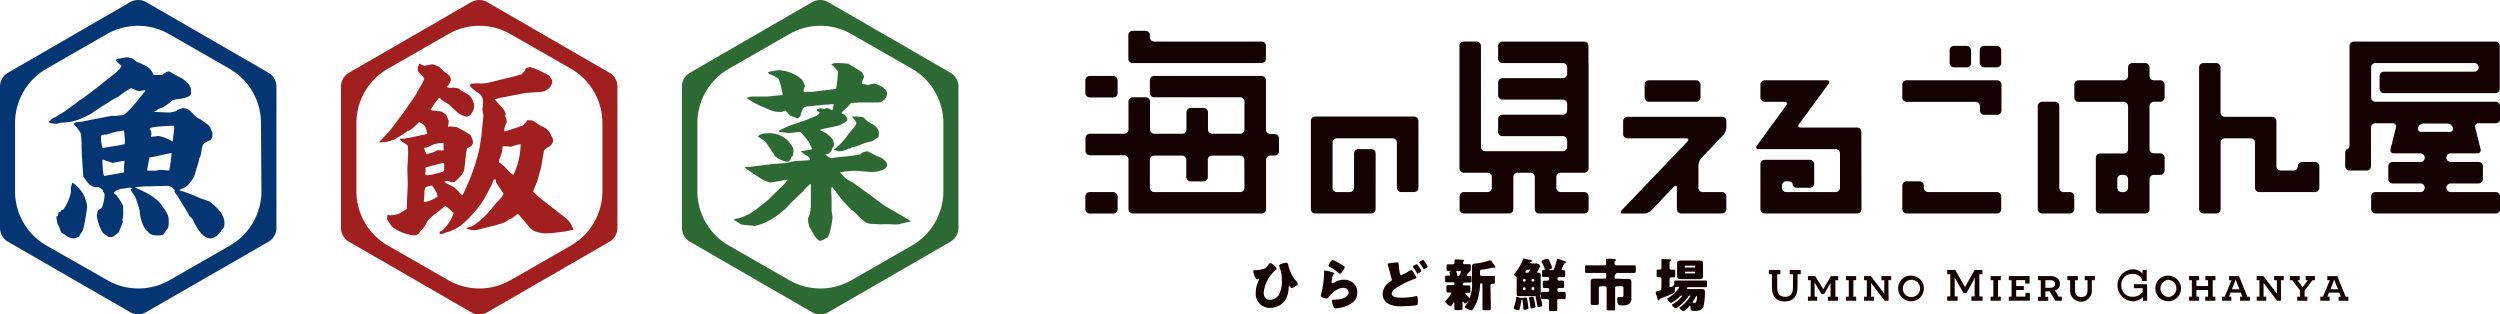
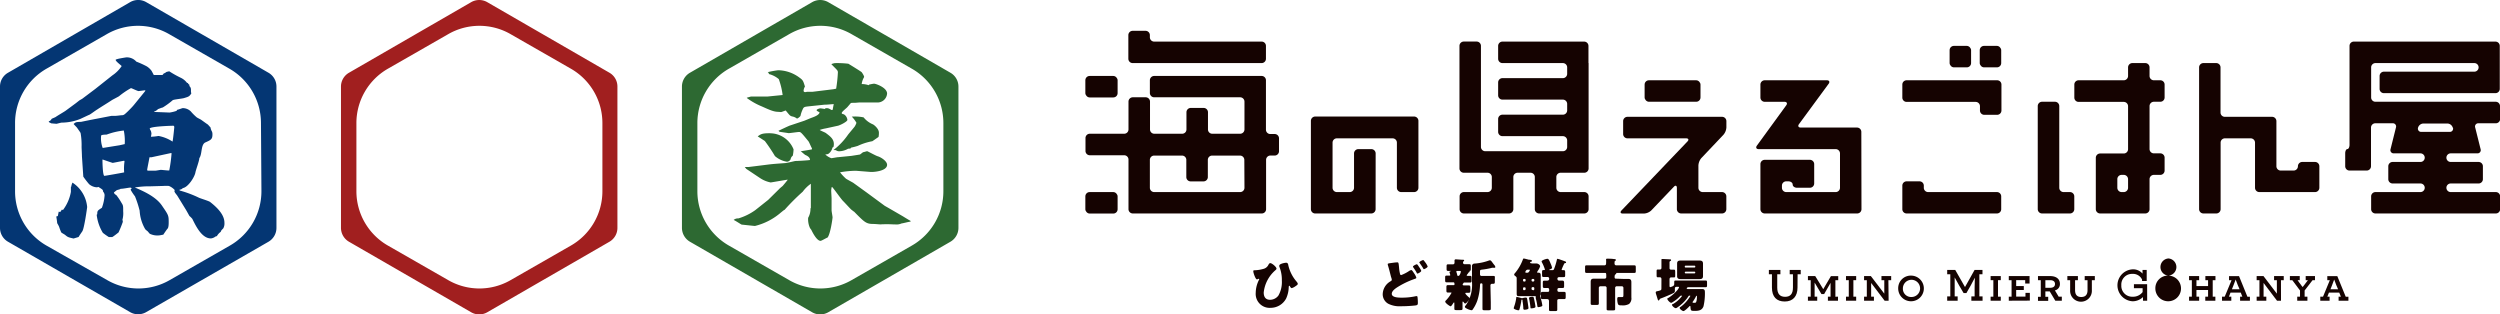
<svg xmlns="http://www.w3.org/2000/svg" viewBox="0 0 537.8 67.61">
  <defs>
    <style>.cls-1{fill:#150301;}.cls-2{fill:#2d6932;}.cls-3{fill:#a11f1f;}.cls-4{fill:#043673;}</style>
  </defs>
  <g id="レイヤー_2" data-name="レイヤー 2">
    <g id="hirado">
      <path class="cls-1" d="M274.6,57.79c0,.13-.13.25-.21.32a7.36,7.36,0,0,0-2.54,4.81c0,.92.38,1.57,1.37,1.57a2.25,2.25,0,0,0,1.79-.91,5.83,5.83,0,0,0,.74-3.22,7.43,7.43,0,0,0-.54-3,.6.6,0,0,1,0-.24c0-.37,1.18-.6,1.47-.6s.42.21.46.54a8.12,8.12,0,0,0,1.79,3.53.35.35,0,0,1,.05.08.7.7,0,0,1,.2.39c0,.18-.22.32-.48.5a2.85,2.85,0,0,1-.81.42c-.17,0-.31-.22-.38-.35s-.07-.15-.15-.15-.12.1-.13.3a6.14,6.14,0,0,1-.56,2.44,3.78,3.78,0,0,1-3.34,2A3,3,0,0,1,270.13,63a6.3,6.3,0,0,1,.7-2.79.44.44,0,0,0,.05-.15.1.1,0,0,0-.09-.09.35.35,0,0,0-.17.06.62.62,0,0,1-.23.07c-.31,0-.78-1.42-.78-1.72s.14-.22.5-.25a7.87,7.87,0,0,0,1.76-.31,1.62,1.62,0,0,0,1-.87c.08-.14.21-.35.39-.35C273.66,56.62,274.6,57.44,274.6,57.79Z" />
-       <path class="cls-1" d="M286.5,58.53c.3.1.55.18.55.31s-.08.12-.15.15-.16.13-.24.42-.13.7-.21,1.05a2.4,2.4,0,0,0,0,.28c0,.11.06.22.17.22a3.35,3.35,0,0,0,.73-.37,4.12,4.12,0,0,1,1.82-.42,2.83,2.83,0,0,1,2.15.91,2.5,2.5,0,0,1,.65,1.81,2.58,2.58,0,0,1-.66,1.88A5,5,0,0,1,289.14,66a7.82,7.82,0,0,1-1.76.34.45.45,0,0,1-.46-.24,3.78,3.78,0,0,1-.39-1.35c0-.24.17-.27.33-.27.95,0,3.25-.26,3.25-1.55a1.07,1.07,0,0,0-1.19-1c-1.17,0-2.44,1.11-3.12,2-.11.15-.21.27-.41.27s-1.26-.17-1.26-.6a.7.7,0,0,1,.05-.25,19.06,19.06,0,0,0,.66-4.5c0-.45,0-.66.27-.66A9.84,9.84,0,0,1,286.5,58.53Zm.22-2.59a1.22,1.22,0,0,1,.43.16,17,17,0,0,1,1.71,1c.25.18.43.3.43.43s-.71,1.33-1.07,1.33a.59.59,0,0,1-.32-.17,12,12,0,0,0-1.81-1.26c-.18-.1-.3-.16-.3-.3S286.32,55.94,286.72,55.94Z" />
      <path class="cls-1" d="M299.65,56.53a7.57,7.57,0,0,1,.87-.09c.33,0,.34,0,.45,1.18a7.46,7.46,0,0,0,.19,1.23c0,.15.09.32.28.32a8.33,8.33,0,0,0,1.65-.85,1.41,1.41,0,0,1,.52-.23c.14,0,.41.42.55.65a3.11,3.11,0,0,1,.52,1c0,.14-.14.19-.39.27l-.17.06a18.3,18.3,0,0,0-3.53,1.72c-.46.3-1.19.81-1.19,1.42,0,.82,1.56.82,2.11.82a13.73,13.73,0,0,0,3.14-.33h.13c.09,0,.14.09.16.24a10.17,10.17,0,0,1,.07,1.21c0,.41-.09.49-.52.56a28.79,28.79,0,0,1-3.12.17,5.36,5.36,0,0,1-2.71-.53,2.34,2.34,0,0,1-1.21-2.09,3.28,3.28,0,0,1,1.67-2.74c.15-.09.28-.16.28-.35s-.16-.58-.19-.71c-.21-.83-.41-1.67-.67-2.49a.43.43,0,0,1,0-.14C298.5,56.68,298.72,56.65,299.65,56.53Zm5.64.93a3.43,3.43,0,0,1,.45.79c0,.25-.68.6-.81.6s-.08,0-.26-.33-.39-.63-.64-1a.36.36,0,0,1-.07-.17c0-.17.69-.5.83-.5S305.21,57.35,305.29,57.46Zm1-1.42c.12.14.24.3.36.46a3.77,3.77,0,0,1,.47.81c0,.25-.68.59-.79.59s-.13-.08-.18-.18c-.23-.4-.5-.77-.76-1.15a.16.16,0,0,1-.06-.12c0-.18.7-.51.83-.51S306.2,56,306.26,56Z" />
      <path class="cls-1" d="M315.51,59.22c0,.09.1.12.19.12h.5c.34,0,.36.12.36.48v.47c0,.35,0,.49-.35.49s-.79,0-1.18,0h0c-.12,0-.15,0-.18.1s0,0-.05.06a.36.36,0,0,0-.15.28c0,.17.17.17.28.17.34,0,.68,0,1,0s.37.16.37.55v.5c0,.38,0,.54-.34.54h-.51c-.09,0-.22,0-.22.14s.46.57.7.79l.1.09a.17.17,0,0,1,.08.16c0,.29-.65,1.12-.89,1.12s-.25-.16-.32-.23-.14-.18-.2-.18-.08.1-.08.15V65c0,.46,0,.92,0,1.38,0,.3-.13.33-.53.33h-.71c-.39,0-.52,0-.52-.33s0-.77,0-1.16c0,0,0-.16-.07-.16s-.16.15-.2.21-.37.62-.53.62-1.16-.68-1.16-1a.3.3,0,0,1,.14-.25A7.47,7.47,0,0,0,312.25,63c0-.07-.1-.07-.15-.07h-.59c-.33,0-.36-.12-.36-.49v-.6c0-.35,0-.5.34-.5s.65,0,1,0h.13c.17,0,.27,0,.27-.17s0-.44-.23-.44h-.25c-.38,0-.79,0-1.18,0-.18,0-.35,0-.35-.39v-.6c0-.29,0-.45.32-.45h.59c.09,0,.19,0,.19-.12a3.24,3.24,0,0,0-.16-.54.35.35,0,0,1,0-.11c0-.11.15-.15.24-.18s.06,0,.06-.06-.1,0-.11,0h-.45c-.35,0-.37-.12-.37-.48v-.44c0-.33,0-.5.32-.5l1.11,0a.33.33,0,0,0,.28-.33c0-.11,0-.38,0-.48s0-.08,0-.1.12-.17.24-.17l1.29.09a.39.39,0,0,0,.15,0c.23,0,.38,0,.38.17s-.06.11-.14.17a.44.44,0,0,0-.09.32.32.32,0,0,0,.32.31c.32,0,.64,0,1,0s.35.12.35.51v.32c0,.54,0,.54-.26.6a.1.1,0,0,0,0,.07.45.45,0,0,1,0,.08c0,.11-.1.15-.18.18a.32.32,0,0,0-.14.2A2.3,2.3,0,0,0,315.51,59.22Zm-1.81.13c.22,0,.28-.17.37-.34a1.82,1.82,0,0,0,.19-.57.17.17,0,0,0-.19-.16h-.6c-.09,0-.18,0-.18.15a1.67,1.67,0,0,0,.08.3,3.25,3.25,0,0,1,.11.42c0,.11.06.19.17.2Zm7,5.68c0,.46,0,.92,0,1.38,0,.3-.15.33-.54.33h-.7c-.41,0-.55,0-.55-.33,0-.46,0-.92,0-1.38V61.18a.23.23,0,0,0-.23-.23h-.07c-.23,0-.23.35-.23.45a12.33,12.33,0,0,1-.58,3.26,7.8,7.8,0,0,1-1,1.93.29.29,0,0,1-.25.15,3,3,0,0,1-.89-.29c-.27-.13-.53-.26-.53-.44s.14-.27.22-.37a7.72,7.72,0,0,0,1.3-5v-3.3a.55.55,0,0,1,.58-.64,11.42,11.42,0,0,0,3.16-.69.37.37,0,0,1,.15,0c.17,0,.25.12.49.43.09.14.22.3.38.51a1,1,0,0,1,.27.49.17.17,0,0,1-.15.16,1,1,0,0,1-.26,0l-.23,0a.94.94,0,0,0-.27.06,16.27,16.27,0,0,1-1.85.33c-.53.06-.54.11-.54.47V59a.32.32,0,0,0,.37.36h1.29c.4,0,.81,0,1.22,0s.31.21.31.59v.51c0,.46,0,.59-.39.59l-.2,0a.34.34,0,0,0-.36.35Z" />
      <path class="cls-1" d="M327.27,64.67a13.43,13.43,0,0,1-.37,1.75c-.06.23-.09.33-.27.33s-1-.23-1-.45a3.31,3.31,0,0,1,.11-.39,9.23,9.23,0,0,0,.43-1.78c0-.15,0-.25.15-.25a8.71,8.71,0,0,1,1,.26.37.37,0,0,0,.14,0,.13.13,0,0,0,.07,0,2.21,2.21,0,0,1,.68-.12c.27,0,.28.09.37.62.05.32.23,1.56.23,1.66s-.16.22-.3.25a2.35,2.35,0,0,1-.51.08c-.31,0-.31-.16-.31-.46a11.28,11.28,0,0,0-.16-1.38c0-.26,0-.34-.13-.34S327.28,64.59,327.27,64.67Zm2.26-8h.89c.48,0,.89.32.89.62a3.12,3.12,0,0,1-.46.91,1.57,1.57,0,0,0-.19.36c0,.1.1.1.18.1h.1c.36,0,.5.17.5.54s0,.74,0,1.11V62.1c0,.36,0,.73,0,1.1a.55.55,0,0,1-.12.39.32.32,0,0,0,0,.14.56.56,0,0,0,.06.22,11.56,11.56,0,0,1,.41,1.73c0,.19-.16.24-.35.29a2.13,2.13,0,0,1-.49.1c-.22,0-.23-.17-.25-.34a11.68,11.68,0,0,0-.33-1.56,1.91,1.91,0,0,1,0-.21.08.08,0,0,1,0-.08.33.33,0,0,0,0-.1c0-.05,0-.07-.23-.07h-2.41c-.31,0-.61,0-.93,0s-.53,0-.53-.53,0-.75,0-1.11V60c0-.37,0-.39-.42-.71a.31.31,0,0,1-.12-.23.4.4,0,0,1,.14-.27,9.79,9.79,0,0,0,1.71-2.91c.07-.16.08-.27.21-.27s.9.21,1.09.26l.22,0c.31.08.47.13.47.26s-.13.14-.2.16-.21.06-.21.21.07.1.13.11ZM327.84,60a.21.21,0,0,0-.2.2v.17a.2.2,0,0,0,.2.19H328a.19.19,0,0,0,.19-.19v-.17A.21.21,0,0,0,328,60ZM328,62.4a.21.21,0,0,0,.19-.2V62a.19.19,0,0,0-.19-.19h-.16a.2.2,0,0,0-.2.19v.23a.22.22,0,0,0,.2.2Zm.65-4.39c-.4,0-.52.48-.52.51a.15.15,0,0,0,.17.15h.28c.35,0,.53-.57.53-.58s0-.08-.18-.08Zm1,5.83c.26,0,.27.08.38.56.06.28.28,1.37.28,1.61s-.66.32-.86.32-.2,0-.22-.23a16.55,16.55,0,0,0-.3-1.89.34.34,0,0,1,0-.1C328.92,63.88,329.48,63.84,329.65,63.84ZM329.7,60a.23.23,0,0,0-.23.23v.1a.22.22,0,0,0,.23.23h.13a.22.22,0,0,0,.23-.23v-.1a.23.23,0,0,0-.23-.23Zm.13,2.44a.24.24,0,0,0,.23-.25V62a.22.22,0,0,0-.23-.23h-.13a.22.22,0,0,0-.23.23v.14a.24.24,0,0,0,.23.25Zm5.24-6.75a2.7,2.7,0,0,1,.6.17c.19.06,1,.35,1.11.41a.17.17,0,0,1,.11.17c0,.1,0,.14-.14.15a.29.29,0,0,0-.25.12,13.4,13.4,0,0,0-.56,1.27c0,.12.09.13.3.13.42,0,.46.08.46.5v.48c0,.4,0,.52-.35.52l-.87,0c-.24,0-.45.08-.45.36V60a.38.38,0,0,0,.41.37c.23,0,.48,0,.71,0s.32.17.32.5v.6c0,.35,0,.48-.34.48l-.69,0c-.23,0-.41.09-.41.34v.16c0,.26.19.34.43.34s.67,0,1,0,.35.14.35.49v.53c0,.37,0,.53-.34.53l-1,0c-.24,0-.47,0-.47.36,0,.66,0,1.38,0,1.88,0,.32-.13.34-.56.34h-.68c-.4,0-.54,0-.54-.31,0-.58,0-1.15,0-1.72,0-.37-.06-.55-.47-.55l-.94,0c-.33,0-.34-.17-.34-.56v-.43c0-.4,0-.56.37-.56s.63,0,1,0,.42-.08.42-.35v-.16a.33.33,0,0,0-.37-.33l-.65,0c-.33,0-.35-.15-.35-.51v-.51c0-.4,0-.56.35-.56.16,0,.42,0,.61,0s.41-.11.41-.34v-.11a.33.33,0,0,0-.37-.33l-.82,0c-.32,0-.34-.14-.34-.47v-.47c0-.43,0-.56.35-.56l.12,0c.08,0,.14,0,.14-.12a8,8,0,0,0-.63-1.51.86.86,0,0,1-.08-.22c0-.26,1-.57,1.26-.57s.41.38.7,1.07a1.12,1.12,0,0,0,.08.18,4.38,4.38,0,0,1,.21.69c0,.17-.31.28-.46.34s-.13,0-.13.1.1.06.12.06H334c.17,0,.23-.07.3-.22a13.49,13.49,0,0,0,.61-2C334.92,55.78,335,55.65,335.07,55.65Z" />
      <path class="cls-1" d="M349.16,60c.35,0,.72,0,1.07,0,.52,0,.71.18.71.71s0,.89,0,1.34v.85c0,.37,0,.72,0,1.09a1.56,1.56,0,0,1-.5,1.4,2.74,2.74,0,0,1-1.55.3c-.57,0-.77,0-.89-.48a3.66,3.66,0,0,1-.1-.81c0-.2,0-.5.29-.5l.77,0c.26,0,.27-.1.27-.67V61.92a.34.34,0,0,0-.34-.34H347.8a.34.34,0,0,0-.35.34v3c0,.51,0,1,0,1.55,0,.28-.12.3-.56.3h-.72c-.39,0-.55,0-.55-.29,0-.53,0-1,0-1.56v-3a.34.34,0,0,0-.34-.34h-1a.34.34,0,0,0-.34.34v1.44c0,.62,0,1.25,0,1.87,0,.34-.13.37-.55.37h-.66c-.41,0-.54,0-.54-.37,0-.62,0-1.25,0-1.87V62c0-.45,0-.9,0-1.35s.14-.7.63-.7.77,0,1.15,0h1.17c.24,0,.4-.11.4-.37,0-.71,0-.87-.26-.87h-2.51l-1.47,0c-.28,0-.32-.12-.32-.45v-.69c0-.37,0-.49.34-.49.49,0,1,0,1.45,0h2.34a.35.35,0,0,0,.39-.38v-.07a4.65,4.65,0,0,0,0-.75.25.25,0,0,1,0-.08c0-.15.16-.15.26-.15.42,0,1,0,1.41.08.14,0,.44,0,.44.2s-.11.15-.18.17-.11.26-.11.53v.07a.36.36,0,0,0,.39.38h2.39c.47,0,1,0,1.45,0,.32,0,.34.12.34.49v.65c0,.36,0,.49-.32.49l-1.47,0h-2.28c-.05,0-.13,0-.13.07s0,0,0,.06-.11.15-.18.19-.18.15-.18.54.16.38.42.38Z" />
      <path class="cls-1" d="M357.41,60.05c0-.32-.18-.4-.31-.4h-.48c-.23,0-.25-.14-.25-.45v-.75c0-.34,0-.47.26-.47h.44a.33.33,0,0,0,.34-.36V56.49c0-.16,0-.45,0-.61s.09-.17.23-.17l1.58.08c.12,0,.26,0,.26.17s-.1.14-.21.22a.27.27,0,0,0-.12.27v1.19a.32.32,0,0,0,.33.37l.62,0c.24,0,.27.12.27.51v.65c0,.38,0,.51-.27.51s-.4,0-.61,0-.34.13-.34.42v1.3c0,.21,0,.37.19.37a4.14,4.14,0,0,0,.41-.15c.23-.1.41-.23.41-.5v-.3c0-.33,0-.47.28-.47.45,0,.9,0,1.37,0h3.77l1.36,0c.25,0,.28.11.28.47v.57c0,.28-.05.39-.28.39l-1.36,0h-2.31c-.39,0-.43.25-.43.29s.12.11.2.11h2c.37,0,.73,0,1.1,0,.59,0,.62.29.62.79a12.13,12.13,0,0,1-.3,2.91c-.32.91-1.08,1-1.93,1s-.8-.07-.89-.91c0-.11,0-.15-.1-.15s-.11.06-.14.1c-.19.2-1,1-1.25,1s-.82-.46-.82-.65.14-.21.23-.27a7.9,7.9,0,0,0,2.06-2.32c0-.06-.05-.08-.1-.08h-.08c-.13,0-.19.08-.25.18a7.66,7.66,0,0,1-.83,1.05,8.77,8.77,0,0,1-1.67,1.4.41.41,0,0,1-.22.06c-.25,0-.79-.49-.79-.7s.11-.13.17-.16a6.25,6.25,0,0,0,2-1.77c0-.06-.09-.06-.13-.06a.37.37,0,0,0-.33.14A7.47,7.47,0,0,1,359.81,65a.64.64,0,0,1-.3.14c-.26,0-.83-.61-.83-.83s.11-.16.21-.22a8.12,8.12,0,0,0,1.89-1.62,2.71,2.71,0,0,0,.42-.64c0-.11-.12-.14-.21-.14-.4,0-.69,0-.69.34,0,.09,0,.33,0,.49s0,.37-.25.5c-.7.35-2,.9-2.77,1.18a.44.44,0,0,0-.29.25c-.05.09-.09.19-.18.19s-.14-.06-.19-.2-.17-.56-.31-1a2,2,0,0,1-.13-.52c0-.24.2-.25.53-.32.63-.16.69-.2.69-.56Zm6.95-4c.41,0,.83,0,1.26,0s.73.13.73.65c0,.28,0,.56,0,.9v.9c0,.33,0,.62,0,.9,0,.5-.27.64-.72.64s-.86,0-1.27,0h-1.6c-.41,0-.83,0-1.25,0s-.73-.13-.73-.64c0-.28,0-.57,0-.9v-.9c0-.34,0-.62,0-.9,0-.5.25-.65.72-.65s.85,0,1.26,0Zm.17,1.5a.16.16,0,0,0,.16-.15v-.1a.16.16,0,0,0-.16-.15h-1.94a.16.16,0,0,0-.16.15v.1a.16.16,0,0,0,.16.15Zm-1.9.89a.19.19,0,0,0-.2.19v0a.2.2,0,0,0,.2.19h1.86a.2.2,0,0,0,.2-.19v0a.18.18,0,0,0-.2-.19Zm2.22,5.3a7.86,7.86,0,0,1-.71,1.18s-.05.06-.05.1.1.11.22.12h.23a.32.32,0,0,0,.36-.23,3.13,3.13,0,0,0,.14-1.12c0-.06,0-.16-.08-.16S364.87,63.68,364.85,63.73Z" />
      <path class="cls-1" d="M386.68,61.86c0,1.91-1,3-2.75,3s-2.75-1-2.75-3V59h-.66v-.93H383V59h-.68v2.85c0,1.34.55,2,1.69,2s1.69-.64,1.69-2V59H385v-.93h2.37V59h-.67Z" />
      <path class="cls-1" d="M395.39,63.82v.87h-2.17v-.87h.57V62.17c0-.49,0-1.31,0-1.32h0l-1.38,2.41h-.58l-1.47-2.47h0s0,.84,0,1.32v1.71h.56v.87h-2v-.87h.6V60.27h-.6v-.88h1.57l1.23,2c.29.47.48.82.5.82h0s.2-.36.47-.81l1.18-2h1.57v.88h-.61v3.55Z" />
      <path class="cls-1" d="M399.3,63.82v.87h-2.19v-.87h.6V60.27h-.6v-.88h2.19v.88h-.6v3.55Z" />
      <path class="cls-1" d="M406.28,64.69h-.86l-2.9-3.82h0l0,1.2v1.75h.6v.87H401v-.87h.59V60.27H401v-.88h1.46l2.89,3.78h0V60.28h-.61v-.89h2.09v.88h-.6Z" />
      <path class="cls-1" d="M411.15,59.29A2.76,2.76,0,1,1,408.34,62,2.7,2.7,0,0,1,411.15,59.29Zm0,4.6a1.85,1.85,0,1,0-1.8-1.85A1.76,1.76,0,0,0,411.15,63.89Z" />
      <path class="cls-1" d="M426.49,63.76v.93h-2.41v-.93h.7V61.88c0-.8.05-2.12.05-2.14h0s-.27.55-.92,1.73l-.9,1.58h-.6l-.92-1.57c-.68-1.19-1-1.79-1-1.8h0s0,1.4,0,2.2v1.88h.64v.93h-2.25v-.93h.67V59h-.67v-.93h1.73l2.1,3.68h0l2.06-3.68h1.7V59h-.67v4.76Z" />
      <path class="cls-1" d="M430.41,63.82v.87h-2.19v-.87h.59V60.27h-.59v-.88h2.19v.88h-.6v3.55Z" />
      <path class="cls-1" d="M432.13,64.69v-.87h.6V60.27h-.6v-.88h4.47V61h-.94v-.74h-1.94v1.28h1.64v.84h-1.64v1.43h2V63h.94v1.67Z" />
      <path class="cls-1" d="M442.14,64.69l-1.2-2H440v1.16h.61v.87h-2.2v-.87h.6V60.27h-.6v-.88H441c1.35,0,2.13.63,2.13,1.68a1.37,1.37,0,0,1-1.08,1.4l.81,1.35h.68v.87ZM441,61.91c.7,0,1.07-.28,1.07-.82s-.38-.82-1.07-.82h-1v1.64Z" />
      <path class="cls-1" d="M450,62.41a2.34,2.34,0,1,1-4.67,0V60.27h-.6v-.88H447v.88h-.61v2.14c0,1,.44,1.48,1.33,1.48s1.35-.48,1.35-1.48V60.27h-.61v-.88h2.18v.88H450Z" />
      <path class="cls-1" d="M461.9,64.69H461V63.9h0a3.19,3.19,0,0,1-2.24.91,3.44,3.44,0,0,1,0-6.87,2.64,2.64,0,0,1,2.14.92h0l0-.79h.9v2.38h-1v-.31a2.14,2.14,0,0,0-2.07-1.22,2.29,2.29,0,0,0-2.39,2.45,2.33,2.33,0,0,0,2.43,2.46,2.56,2.56,0,0,0,2.15-1V62h-1.87v-.87h2.84Z" />
-       <path class="cls-1" d="M466.47,59.29A2.76,2.76,0,1,1,463.66,62,2.7,2.7,0,0,1,466.47,59.29Zm0,4.6a1.85,1.85,0,0,0,0-3.69,1.85,1.85,0,0,0,0,3.69Z" />
+       <path class="cls-1" d="M466.47,59.29A2.76,2.76,0,1,1,463.66,62,2.7,2.7,0,0,1,466.47,59.29Za1.85,1.85,0,0,0,0-3.69,1.85,1.85,0,0,0,0,3.69Z" />
      <path class="cls-1" d="M476.57,63.82v.87H474.4v-.87H475V62.38h-2.5v1.44h.58v.87h-2.17v-.87h.6V60.27h-.6v-.88h2.17v.88h-.58v1.27H475V60.27h-.58v-.88h2.17v.88H476v3.55Z" />
      <path class="cls-1" d="M484,64.69h-2.11v-.87h.48l-.34-.88h-2.2l-.34.88H480v.87h-2v-.87h.58l1.12-2.69.35-.85h-.54v-.88h2.15l1.8,4.43H484Zm-2.61-3.36c-.36-.91-.44-1.19-.45-1.2h0s-.1.29-.46,1.21l-.35.89h1.65Z" />
      <path class="cls-1" d="M490.69,64.69h-.86l-2.89-3.82h0l0,1.2v1.75h.59v.87h-2.08v-.87h.6V60.27h-.6v-.88h1.47l2.88,3.78h0s0-.55,0-1.13V60.28h-.6v-.89h2.08v.88h-.6Z" />
      <path class="cls-1" d="M496.37,63.82v.87h-2.19v-.87h.6V62.49l-1.66-2.22h-.52v-.88h2.12v.88h-.47l.34.48c.44.62.74,1,.76,1h0s.31-.4.77-1l.36-.48H496v-.88h2v.88h-.52l-1.71,2.22v1.33Z" />
      <path class="cls-1" d="M505.19,64.69h-2.11v-.87h.49l-.35-.88H501l-.34.88h.48v.87h-2v-.87h.59l1.11-2.69.35-.85h-.54v-.88h2.15l1.81,4.43h.58Zm-2.61-3.36c-.36-.91-.44-1.19-.45-1.2h0s-.09.29-.45,1.21l-.35.89h1.64Z" />
      <rect class="cls-1" x="233.48" y="16.34" width="6.94" height="4.62" rx="0.92" />
      <rect class="cls-1" x="233.48" y="41.32" width="6.94" height="4.62" rx="0.92" />
      <path class="cls-1" d="M274.18,28.83h-.92a.93.93,0,0,1-.93-.92V17.27a.93.93,0,0,0-.92-.93H248.28a.93.93,0,0,0-.92.93V20a.93.93,0,0,0,.92.93h18.5a.93.93,0,0,1,.93.92v6a.93.93,0,0,1-.93.92h-6a.92.92,0,0,1-.92-.92v-3.7a.93.93,0,0,0-.93-.93h-2.77a.93.93,0,0,0-.93.93v3.7a.92.92,0,0,1-.92.92h-6a.92.92,0,0,1-.92-.92v-6a.93.93,0,0,0-.93-.92h-2.77a.93.93,0,0,0-.93.92v6a.92.92,0,0,1-.92.92h-7.4a.93.93,0,0,0-.93.93v2.77a.93.93,0,0,0,.93.93h7.4a.92.92,0,0,1,.92.92V45a.93.93,0,0,0,.93.92h27.75a.92.92,0,0,0,.92-.92V34.38a.93.93,0,0,1,.93-.92h.92a.93.93,0,0,0,.93-.93V29.76A.93.93,0,0,0,274.18,28.83Zm-6.47,11.56a.93.93,0,0,1-.93.93h-18.5a.93.93,0,0,1-.92-.93v-6a.92.92,0,0,1,.92-.92h6a.92.92,0,0,1,.92.92v3.7a.93.93,0,0,0,.93.93h2.77a.93.93,0,0,0,.93-.93v-3.7a.92.92,0,0,1,.92-.92h6a.93.93,0,0,1,.93.92Z" />
      <path class="cls-1" d="M243.66,13.57h27.75a.93.93,0,0,0,.92-.93V9.87a.92.92,0,0,0-.92-.92H248.28a.93.93,0,0,1-.92-.93V7.56a.93.93,0,0,0-.93-.93h-2.77a.93.93,0,0,0-.93.93v5.08A.93.93,0,0,0,243.66,13.57Z" />
      <path class="cls-1" d="M295.92,45a.93.93,0,0,1-.93.92H283A.93.93,0,0,1,282,45v-19a.93.93,0,0,1,.93-.93h21.27a.93.93,0,0,1,.93.93V40.39a.93.93,0,0,1-.93.93h-2.77a.93.93,0,0,1-.93-.93V30.68a.92.92,0,0,0-.92-.92h-12a.92.92,0,0,0-.92.92v9.71a.93.93,0,0,0,.92.93h2.78a.93.93,0,0,0,.92-.93V33a.93.93,0,0,1,.93-.92H295a.93.93,0,0,1,.93.92Z" />
      <path class="cls-1" d="M341.71,13.57V9.87a.93.93,0,0,0-.93-.92H323.21a.93.93,0,0,0-.93.92v2.77a.93.93,0,0,0,.93.93h13a.93.93,0,0,1,.92.92v1.39a.93.93,0,0,1-.92.93h-13a.93.93,0,0,0-.93.92v2.78a.93.93,0,0,0,.93.92h13a.93.93,0,0,1,.92.93v1.38a.93.93,0,0,1-.92.93h-13a.93.93,0,0,0-.93.92v2.78a.93.93,0,0,0,.93.92h13a.93.93,0,0,1,.92.93v1.39a.92.92,0,0,1-.92.92H319.51a.93.93,0,0,1-.93-.92V9.87a.93.93,0,0,0-.92-.93h-2.78a.93.93,0,0,0-.92.93V36.23a.93.93,0,0,0,.92.93H320a.92.92,0,0,1,.92.92v2.31a.93.93,0,0,1-.92.93h-5.09a.92.92,0,0,0-.92.92V45a.92.92,0,0,0,.92.92h9.71a.93.93,0,0,0,.93-.92V38.08a.92.92,0,0,1,.92-.92h2.78a.92.92,0,0,1,.92.92V45a.93.93,0,0,0,.93.92h9.71a.93.93,0,0,0,.93-.92V42.24a.93.93,0,0,0-.93-.92h-5.09a.93.93,0,0,1-.92-.93V38.08a.92.92,0,0,1,.92-.92h5.09a.93.93,0,0,0,.93-.93V13.57Z" />
      <path class="cls-1" d="M495.25,34.84a.93.93,0,0,0-.92.93h0a.93.93,0,0,1-.93.92h-2.77a.93.93,0,0,1-.93-.92V26.06a.93.93,0,0,0-.92-.93H478.6a.92.92,0,0,1-.92-.92V14.49a.93.93,0,0,0-.93-.92H474a.93.93,0,0,0-.93.92V45a.93.93,0,0,0,.93.92h2.77a.93.93,0,0,0,.93-.92V30.68a.92.92,0,0,1,.92-.92h5.55a.93.93,0,0,1,.93.92v9.71a.93.93,0,0,0,.92.93h12a.93.93,0,0,0,.92-.93V35.77a.93.93,0,0,0-.92-.93Z" />
      <path class="cls-1" d="M537.8,22.82a.93.93,0,0,0-.93-.93H511a.92.92,0,0,1-.92-.92V14.49a.93.93,0,0,1,.92-.92h21.28a.92.92,0,0,1,.92.92h0a.93.93,0,0,1-.92.93H512.82a.93.93,0,0,0-.92.92v2.78a.92.92,0,0,0,.92.92h24a.93.93,0,0,0,.93-.92V9.87a.93.93,0,0,0-.93-.92H506.35a.92.92,0,0,0-.92.92V31.14c0,.51-.21.93-.47.93s-.46.42-.46.92v2.78a.93.93,0,0,0,.93.92h3.69a.93.93,0,0,0,.93-.92V27.44a.93.93,0,0,1,.92-.92h3.75a.69.69,0,0,1,.7.9l-1.17,4.68a.69.69,0,0,0,.7.89h5.74a.93.93,0,0,1,.92.93h0a.92.92,0,0,1-.92.92h-6a.93.93,0,0,0-.92.93v2.77a.93.93,0,0,0,.92.93h6a.92.92,0,0,1,.92.92h0a.93.93,0,0,1-.92.93H511a.93.93,0,0,0-.92.92V45a.92.92,0,0,0,.92.92h25.9a.93.93,0,0,0,.93-.92V42.24a.93.93,0,0,0-.93-.92h-9.71a.93.93,0,0,1-.92-.93h0a.92.92,0,0,1,.92-.92h6a.93.93,0,0,0,.93-.93V35.77a.93.93,0,0,0-.93-.93h-6a.92.92,0,0,1-.92-.92h0a.93.93,0,0,1,.92-.93h5.74a.69.69,0,0,0,.7-.89l-1.17-4.68a.69.69,0,0,1,.7-.9h3.74a.93.93,0,0,0,.93-.93Zm-10.12,4.65a.69.69,0,0,1-.7.9h-6.11a.69.69,0,0,1-.7-.9l0,0a1.24,1.24,0,0,1,1.15-.9h5.17a1.24,1.24,0,0,1,1.15.9Z" />
      <rect class="cls-1" x="419.4" y="9.87" width="4.62" height="4.62" rx="0.92" />
      <rect class="cls-1" x="425.88" y="9.87" width="4.62" height="4.62" rx="0.92" />
      <path class="cls-1" d="M429.58,17.27H410.15a.92.92,0,0,0-.92.92V21a.92.92,0,0,0,.92.92H425a.93.93,0,0,1,.93.93v.92a.93.93,0,0,0,.92.93h2.78a.93.93,0,0,0,.92-.93V18.19A.92.92,0,0,0,429.58,17.27Z" />
      <path class="cls-1" d="M429.58,41.32h-14.8a.93.93,0,0,1-.93-.93v-.46a.92.92,0,0,0-.92-.92h-2.78a.92.92,0,0,0-.92.92V45a.92.92,0,0,0,.92.92h19.43a.92.92,0,0,0,.92-.92V42.24A.92.92,0,0,0,429.58,41.32Z" />
      <path class="cls-1" d="M445.3,41.32h-1.39a.93.93,0,0,1-.92-.93V22.82a.93.93,0,0,0-.93-.93h-2.77a.93.93,0,0,0-.93.93V45a.93.93,0,0,0,.93.92h6a.93.93,0,0,0,.93-.92V42.24A.93.93,0,0,0,445.3,41.32Z" />
      <path class="cls-1" d="M463.34,21.89h1.39a.92.92,0,0,0,.92-.92V18.19a.92.92,0,0,0-.92-.92h-1.39a.93.93,0,0,1-.93-.93V14.49a.92.92,0,0,0-.92-.92h-2.78a.93.93,0,0,0-.92.92v1.85a.93.93,0,0,1-.93.93h-9.71a.92.92,0,0,0-.92.92V21a.92.92,0,0,0,.92.92h9.71a.93.93,0,0,1,.93.93v9.25a.93.93,0,0,1-.93.92h-5.08a.93.93,0,0,0-.93.93V45a.93.93,0,0,0,.93.92h9.71a.92.92,0,0,0,.92-.92V38.54a.93.93,0,0,1,.93-.92h1.39a.93.93,0,0,0,.92-.93V33.92a.93.93,0,0,0-.92-.93h-1.39a.93.93,0,0,1-.93-.92V22.82A.93.93,0,0,1,463.34,21.89Zm-5.55,18.5a.93.93,0,0,1-.93.93h-.46a.93.93,0,0,1-.92-.93V38.54a.92.92,0,0,1,.92-.92h.46a.93.93,0,0,1,.93.92Z" />
      <path class="cls-1" d="M400.44,45a.92.92,0,0,1-.92.92H379.63a.93.93,0,0,1-.93-.92V35.31a.93.93,0,0,1,.93-.93h9.71a.93.93,0,0,1,.93.93v4.16a.93.93,0,0,1-.93.92h-2.77c-.51,0-.93-.31-.93-.69s-.41-.69-.92-.69h-.47a.92.92,0,0,0-.92.92v.46a.93.93,0,0,0,.92.93h10.64a.93.93,0,0,0,.93-.93V33a.93.93,0,0,0-.93-.92H378.33c-.51,0-.68-.34-.39-.75l6.32-8.68c.3-.41.12-.75-.38-.75h-4.25a.93.93,0,0,1-.93-.92V18.19a.93.93,0,0,1,.93-.92H393c.51,0,.68.34.38.75L387,26.7c-.3.41-.13.74.38.74h12.11a.93.93,0,0,1,.92.93Z" />
      <rect class="cls-1" x="353.79" y="17.27" width="12.02" height="4.62" rx="0.92" />
      <path class="cls-1" d="M366,34l4.74-5a2.67,2.67,0,0,0,.64-1.59V26.06a.93.93,0,0,0-.93-.93H350.09a.93.93,0,0,0-.92.93v2.77a.93.93,0,0,0,.92.93h12.63c.51,0,.64.3.29.67L348.82,45.27c-.35.37-.22.67.28.67h4.55a2.51,2.51,0,0,0,1.57-.67l4.87-5.1c.35-.37.64-.25.64.26V45a.93.93,0,0,0,.93.92h8.78a.93.93,0,0,0,.93-.92V42.24a.93.93,0,0,0-.93-.92h-4.16a.93.93,0,0,1-.92-.93v-4.8A2.69,2.69,0,0,1,366,34Z" />
      <path class="cls-2" d="M204.46,15.65,178.16.46a3.46,3.46,0,0,0-3.44,0l-26.3,15.19a3.43,3.43,0,0,0-1.72,3V49a3.46,3.46,0,0,0,1.72,3l26.3,15.18a3.46,3.46,0,0,0,3.44,0L204.46,52a3.46,3.46,0,0,0,1.72-3V18.62A3.43,3.43,0,0,0,204.46,15.65Zm-1.52,25.49a13.48,13.48,0,0,1-6.78,11.69l-13,7.45a13.44,13.44,0,0,1-13.36,0l-13-7.45a13.48,13.48,0,0,1-6.78-11.69V26.47a13.48,13.48,0,0,1,6.78-11.69l13-7.45a13.44,13.44,0,0,1,13.36,0l13,7.45a13.48,13.48,0,0,1,6.78,11.69Z" />
      <path class="cls-2" d="M165.25,43l2.37-2.34c.09-.12.67-.58.75-.66s1.09-1.29,1.09-1.34l-.09,0c-.12,0-3.5.59-3.58.59a6.29,6.29,0,0,1-2.37-1l-2.88-1.92-.33-.41.88,0,4-.5c1.24-.16,2-.2,3.74-.33.38,0,2-.42,2.29-.46.5,0,2.67-.12,3.13-.21,0-.54-.5-.87-1-1.08-.17-.08-.84-.71-1-.79.37-.08,2.08-.33,2.41-.42v-.25c-.16-.2-.58-1.29-.75-1.49-1.5-1.84-1.66-2-2-2s-1.91.25-2.25.25l-1.95-.29a2.52,2.52,0,0,1-.25-.21c.25-.12,2.33-1.12,2.54-1.16l3-1c.25-.09,1.41-.59,1.66-.67,1.29-.46,1.46-.75,1.67-1.08a1.93,1.93,0,0,0-.63-.38v-.25a1.73,1.73,0,0,1,.75-.29c.13,0,.71.09,1,.13l.16-.17c.58,0,.58,0,1.25.38a.16.16,0,0,0,.13,0,.19.19,0,0,0,.16-.09c0-.16.17-1,.21-1.16-.29,0-1.5.12-1.75.12h-.25l-3.25.34c-1.08.12-1.2.12-1.45.7a6,6,0,0,0-.46,1.38,2,2,0,0,1-.75.58,2.18,2.18,0,0,0-1-.46c-.5-.12-.58-.25-1.42-1.29-.08,0-.91.34-1,.34l-.55-.05c-1,0-1.83-.37-3.58-1.16a14.8,14.8,0,0,1-3.2-1.79l-.05-.09.88-.25,3.54,0,3.29-.33a15.75,15.75,0,0,0-.83-3.42,5.24,5.24,0,0,0-2.09-1.08l-.12-.29-.17-.13a21.58,21.58,0,0,1,2.25-.41A7.88,7.88,0,0,1,172,16.71c.75.54.79.71,1.16,1.91a1.91,1.91,0,0,0-.29.88c0,.41.46.33.71.25l1.17,0,4.49-.55.63-.12a29.06,29.06,0,0,0,.37-3.42A.75.75,0,0,0,180,15c-.16-.21-1-1-1.16-1.21a3.89,3.89,0,0,1,.75-.21,20,20,0,0,1,2.91.13s2.79,1.7,2.87,1.83a4.31,4.31,0,0,1,.5.87.45.45,0,0,1,0,.21,3.71,3.71,0,0,0-.5,1.46,4.59,4.59,0,0,1,1.5.25l.09-.13A10.36,10.36,0,0,1,188,18c.46,0,2.83.87,2.83,2.12a2.06,2.06,0,0,1-2.25,1.92H185c-.21,0-1,.08-1.13.08-.7,0-.79,0-.87.09l-.71.83c-.17.21-1.21,1-1.21,1.25s.09.16.5.33a1.58,1.58,0,0,1,.71,1.17c0,.37-1.5,1.12-2,1.25l-2.66.58a8.1,8.1,0,0,0-1.29.33c.16.17,1.2.54,1.37.71,1,.75,1.67,1.29,1.67,2.37a2.26,2.26,0,0,1-.09.59l-.21.12a2.26,2.26,0,0,1-.79,1.29,1,1,0,0,1-.7.17v.08a3.73,3.73,0,0,0,1.24.75c.21,0,1.21-.21,1.42-.21l2.92-.29,1.83-.29s.12-.08.66-.5c.17,0,.75-.21.88-.21s1.91,1,2.29,1.09c.79.25,2,1.08,2,1.83,0,1.37-2.92,1.58-3.5,1.54l-3.16-.25a19.21,19.21,0,0,0-3.46.33A10.54,10.54,0,0,0,182,38.45c.25.16,1.34.75,1.54.87l2.88,2.08,3.91,2.88.88.5,3,1.74c.55.34,1.5.92,1.67,1v.16c-.33,0-1.67.38-1.92.38a2.66,2.66,0,0,1-1.45.21l-.38,0a24.92,24.92,0,0,0-2.75,0c-.2,0-1.16-.09-1.37-.09-1.67,0-1.92-.25-4.29-2.66-.08,0-.5-.38-.58-.42s-1.42-1.5-1.71-1.79c-.46-.41-2-2.66-2.42-3.08l-.08,0a3.63,3.63,0,0,0-.12.75c0,.29.08,1.5.08,1.75v2.5c0,.25.21,1.33.21,1.54s-.46,3.58-1.08,4.33c-.25.08-1.3.71-1.5.71-.84,0-1.75-1.88-2-2.38a3.64,3.64,0,0,1-.29-.41,4.52,4.52,0,0,1-.38-2.17,3.85,3.85,0,0,0,.5-2l.08-.12V40.24l0-.71a7.54,7.54,0,0,0-1.75,1.71,48.08,48.08,0,0,0-3.91,3.91c-.13,0-.67.5-.75.54a13.33,13.33,0,0,1-5.62,2.92c-.13,0-2.75-.29-2.84-.29s-1.45-.92-1.74-1a1.37,1.37,0,0,1,1-.33,12.22,12.22,0,0,0,3.66-1.79Zm.33-14.33a5.49,5.49,0,0,1,5.13,3.46,7.55,7.55,0,0,1-.17,1.37,1.13,1.13,0,0,0-.46.75.92.92,0,0,1-.79.54,5.11,5.11,0,0,1-2.58-1.21,37.61,37.61,0,0,0-2.17-3.24c-.12-.09-1.29-.84-1.54-1C163.63,28.87,163.92,28.66,165.58,28.66Zm13.75,3.58A14.69,14.69,0,0,0,182.41,29c.21-.29,1.25-1.5,1.46-1.79a3.62,3.62,0,0,0,.37-.79,6.36,6.36,0,0,0-1-1.33,9,9,0,0,1,2.54.16,5,5,0,0,0,2,1.5c.21.09,1.29.92,1.29,1.79,0,.3,0,.5-.08.92-.55.38-1.25.88-1.34.92a12.64,12.64,0,0,0-3.12,1,12.52,12.52,0,0,1-1.42.37l-.2.21c-.05,0-.46,0-.55.08a4,4,0,0,1-1.79.5,1.3,1.3,0,0,1-.5-.08c-.29-.17-.33-.17-.37-.17a1.56,1.56,0,0,0-.33,0Z" />
      <path class="cls-3" d="M131.11,15.65,104.81.46a3.46,3.46,0,0,0-3.44,0L75.07,15.65a3.43,3.43,0,0,0-1.72,3V49a3.46,3.46,0,0,0,1.72,3l26.3,15.18a3.46,3.46,0,0,0,3.44,0L131.11,52a3.45,3.45,0,0,0,1.71-3V18.62A3.42,3.42,0,0,0,131.11,15.65Zm-1.52,25.49a13.48,13.48,0,0,1-6.78,11.69l-13,7.45a13.44,13.44,0,0,1-13.36,0l-13-7.45a13.48,13.48,0,0,1-6.78-11.69V26.47a13.48,13.48,0,0,1,6.78-11.69l13-7.45a13.44,13.44,0,0,1,13.36,0l13,7.45a13.48,13.48,0,0,1,6.78,11.69Z" />
-       <path class="cls-3" d="M83.63,46.23a2.13,2.13,0,0,0,.42.09A6.48,6.48,0,0,0,85.76,46a16.68,16.68,0,0,0,1.75-1.08l0-.33.08-2.17.13-2.83-.09-3c0-.54.17-3,.17-3.5a11.69,11.69,0,0,0-.08-1.75,5.93,5.93,0,0,0-1.13-.79L86.05,30v-.17c1,0,1,0,1.41-.12l.34,0L91,29c.17,0,.84-.16.92-.21-.33-1.33-.37-1.45-.58-1.74-.09-.13-.21-.21-1.13-.8l-1.37,1.25c-.67.54-.79.59-1.13.67a21,21,0,0,1-3.08,1.92,8.53,8.53,0,0,1-3,.54l.05-.21,2-2.08c.25-.25,3.42-4.54,3.46-4.58s.67-1,.79-1.17l1.54-2.25c.13-.21.67-1.25.79-1.46a9.19,9.19,0,0,0,1-1.91c0-.21-.08-.34-1-1.21a1.86,1.86,0,0,1-.42-.79,4.1,4.1,0,0,1,.37-1.29,6.34,6.34,0,0,0,1.09.46c.08,0,1.58-.3,1.66-.3a3.68,3.68,0,0,1,2.29,1.29c.17.21,1.21.88,1.38,1.13a2,2,0,0,1,.37,1,4.25,4.25,0,0,1-.5,1c-.25.21-.29.29-.29.54a3.34,3.34,0,0,0,.63.12s.54-.08.62-.08a8.12,8.12,0,0,1,1.21.21c.08,0,.41.37.5.42,1.71.91,1.91,1,2.33,1.75a3.58,3.58,0,0,1,.5,1.41c0,1.46-1,2.46-1.54,2.46a4.42,4.42,0,0,1-1.75-.67c-.33-.25-1.92-1.75-2.21-2,0,0-.79-.5-1-.58l-1-.83a15.23,15.23,0,0,0-1.88,2.62l0,.08L95,24c1,.63,1.12.92,1.17,1.13a4.35,4.35,0,0,1,.37.91c0,.05-.12,1-.17,1.17l.17.08a.62.62,0,0,1,.29-.08c.21,0,1.21.13,1.42.13a26.8,26.8,0,0,1,3,1.74,10.42,10.42,0,0,1,.5,1.34c0,.87-.42,1.08-1.25,1.45-.29.71-.5,4.13-.67,4.79-.25,1-2,2.46-2.08,2.5a2.23,2.23,0,0,1-.79,0,1.27,1.27,0,0,0-.67-.25,3.25,3.25,0,0,0-.75.17,8.56,8.56,0,0,0,2,1.08A11.38,11.38,0,0,1,99.33,42l.13,0,.25-.38L100.87,39a41.43,41.43,0,0,0,2.29-7.17l.42-2.74c0-.21.42-4.21.42-4.29s-.21-.92-.21-1.09.12-1.2.12-1.37a2.94,2.94,0,0,0-.54-2A19.38,19.38,0,0,1,101.58,19a2.71,2.71,0,0,1-.54-.63l.33-.37c.21,0,1.13-.08,1.34-.08a7.46,7.46,0,0,0,2.33-.13l5.16-1.25,1.67-.46.29-.08c.29-.29.79-.83.83-.87,0-.46.09-.46,1-.71a11.42,11.42,0,0,1,2.08.79c.34.12,1.71.87,2,1,.09.16.54.71.59.83a2.64,2.64,0,0,1,.16.71,2.78,2.78,0,0,1-2.33,2L113,20l-4.74.92c-.13,0-1.59.37-1.84.45.63.88,2,1.92,2.29,2.92.05,0,.05.16.05.21l-.05.5c0,.16.3.83.3,1a1,1,0,0,1-.09.5,3.73,3.73,0,0,0-.46,1.74l.34,0L112,27.16c.67-.21.71-.21.88-.67.29-.12.37-.2.46-.62a2.24,2.24,0,0,1,.5,0c.74,0,.83.08,2,.91.2.13,1.41.71,1.62.88a4.05,4.05,0,0,1,1.17,1.62A7.39,7.39,0,0,1,119,30c0,1-.63,1.42-1.37,1.84-.55.29-.59.45-.71,1.16l-.54,3.13c-.09.29-.71,2.49-.8,2.79s-.91,2.24-.91,2.29a24.85,24.85,0,0,0,2.29,2L121.82,47a4.7,4.7,0,0,1,1.5,2.46c-.29,0-1.5.29-1.75.33l-2.71.34c-.2,0-1.45.08-1.7.08s-1.5-.25-1.59-.29a3.14,3.14,0,0,1-1.66-1l-1.67-2c-.54-.67-.62-.75-.91-.87a4.49,4.49,0,0,1-.79.54,1.44,1.44,0,0,1-1,.54c-.46.46-.88.79-3,1.33l-3.88,1a3.93,3.93,0,0,1-2.41-.37c.21-.09,1.25-.38,1.46-.5a17.1,17.1,0,0,0,3.12-2.63l1.79-2.12c.12-.21.92-.92,1-1.08.58-.71.62-.75.67-1.13l-1.59-2.46c0-.41,0-.58-.25-.58s-.33.21-.41.38-.25.75-.29.83l-1.59,3a24.88,24.88,0,0,1-5,5.7A10.28,10.28,0,0,1,97,49.65a2.3,2.3,0,0,1-.29.16,6.7,6.7,0,0,0-1.42.46l-.7.09V49.9c1.74-.83,3-3.79,3-4.17a.57.57,0,0,1-.46-.37,17,17,0,0,0-1.34-1.08,29.71,29.71,0,0,1-2.49,1.95s-1.21,1.13-1.29,1.25a7.64,7.64,0,0,1-1.63,2.33,1.42,1.42,0,0,1-1.5.8,9.23,9.23,0,0,1-4.54-1.84,10.7,10.7,0,0,1-1.08-1.66,6.07,6.07,0,0,1,.12-.84Zm7.62-2.75a7.54,7.54,0,0,0,2.88-1.16c-.13-.88-.25-1.08-1.17-2.42-.71.13-1.41.25-1.54.63a4.21,4.21,0,0,0-.12.71c0,.62,0,.79-.13,2.16ZM95.42,32l0-1.25a6.75,6.75,0,0,0-2.29.37,5.69,5.69,0,0,1-1.88.71v.09c0,.08.42,1.12.42,1.2a6.23,6.23,0,0,0,2.5-.83,7,7,0,0,0,.87.08.53.53,0,0,0,.42-.12ZM92.21,37.7a20.71,20.71,0,0,0,3.13-.8.43.43,0,0,0,.2-.37c0-.17,0-1.08,0-1.25s-.13-.25-.25-.25-.46.17-.55.17c-.29.08-3.12.75-3.2.87a1.23,1.23,0,0,0,0,.38,3.48,3.48,0,0,1-.09,1C91.46,37.61,91.84,37.7,92.21,37.7ZM107.62,35l.13.25c.58.33.66.42,1.58,1.46a3.45,3.45,0,0,0,1.12.91A15.85,15.85,0,0,0,112,31a14.8,14.8,0,0,0-2.12.58,11.79,11.79,0,0,0-1.75-.12,7.3,7.3,0,0,1-.67,2.7,3.16,3.16,0,0,0-.12.88Z" />
      <path class="cls-4" d="M57.76,15.65,31.45.46A3.44,3.44,0,0,0,28,.46L1.72,15.65a3.41,3.41,0,0,0-1.72,3V49a3.43,3.43,0,0,0,1.72,3L28,67.15a3.44,3.44,0,0,0,3.43,0L57.76,52a3.45,3.45,0,0,0,1.71-3V18.62A3.42,3.42,0,0,0,57.76,15.65ZM56.24,41.14a13.48,13.48,0,0,1-6.78,11.69l-13,7.45a13.44,13.44,0,0,1-13.36,0L10,52.83A13.46,13.46,0,0,1,3.24,41.14V26.47A13.46,13.46,0,0,1,10,14.78l13-7.45a13.44,13.44,0,0,1,13.36,0l13,7.45a13.48,13.48,0,0,1,6.78,11.69Z" />
      <path class="cls-4" d="M16.3,22.21l.79-.62.58-.33,2.83-2.13,3.67-2.91a7.22,7.22,0,0,0,2-2c0-.09-1.29-1-1.29-1.34,0-.08.2-.12.45-.2s1.75-.34,1.88-.34a2.7,2.7,0,0,1,2.12.92,19.32,19.32,0,0,1,2.21,1,3.69,3.69,0,0,1,1.08,1l.46.87c.42,0,1.21,0,1.79,0a.23.23,0,0,0,.17-.08c.21-.29.21-.29.46-.33.25-.25.29-.25.91-.38a22.26,22.26,0,0,0,2.54,1.42,3.64,3.64,0,0,1,1.29,1.08l.17,0a.59.59,0,0,0,.33.38v.29a1,1,0,0,1,.34.71c0,.54,0,.62.08.87-.42.67-.58.71-1.54,1-.33.13-2.17.29-2.46.46A16.21,16.21,0,0,1,35,23.13c-.17,0-.92.33-1,.33a2.08,2.08,0,0,1-.84.55v.08c.46,0,3.25.12,3.33.12A8,8,0,0,0,38,23.84l.08-.21c.17,0,1.13-.37,1.21-.37a2.48,2.48,0,0,1,1.75.7,11.22,11.22,0,0,0,1.29,1.29c.12.09.79.42.91.5s1.38,1,1.42,1,.42.46.63.67a2.49,2.49,0,0,0,.33.92,1.76,1.76,0,0,1,.08.62c0,1-.37,1.17-1.5,1.67-.91.37-.75,2.12-1.12,3,0,.09-.21.38-.21.46,0,.5-.75,2.5-.83,3-.17,1-1.59,3.21-2.71,3.37a1,1,0,0,1-.67.34l-.08.08.13.12a23.53,23.53,0,0,1,4.12,1.55c.37.16,2,.66,2.33.87,1.83,1.42,3.12,2.91,3.12,4.5a2.17,2.17,0,0,1-.25,1.21c-.41.41-.45.45-.54.74a2.82,2.82,0,0,0-.83.92l-.29.08a1.94,1.94,0,0,1-1,.42c-2,0-3.29-2.79-4-4.21a4.54,4.54,0,0,0-.62-.62c-.21-.37-.55-1-.75-1.33l-1.84-3c-.08-.13-.45-.58-.5-.67s-.12-.21-.16-.41l.12-.13A3.43,3.43,0,0,0,36.33,40a9.14,9.14,0,0,0-1.17,0l-2.79.08a19,19,0,0,0-3.37.25c1.75.75,4.46,1.92,5.79,3.83,1.46,2.12,1.5,2.17,1.5,3.67,0,1.08-.17,1.29-.29,1.41s-.63.88-.88,1.25c-.12,0-.66.13-.75.13a3.73,3.73,0,0,1-2.16-.34s-.29-.33-.42-.5a5,5,0,0,1-.54-.46,8.85,8.85,0,0,1-1.21-4,23.21,23.21,0,0,0-1-3.08,11.42,11.42,0,0,1-.92-1.38v-.16l.21-.13c-.08-.17-.16-.21-.37-.21s-1.67.29-2,.25c-.17.13-.25.13-.83.29l-.63.5c.13.34.17.34.54.59a13.2,13.2,0,0,1,1.13,1.7c.33.5.33.63.33,1.75a5.47,5.47,0,0,1-.16,1.84,1.78,1.78,0,0,1,.08.45A23.72,23.72,0,0,1,25.5,50c-.16.13-1.16.92-1.37,1h-.71a14.91,14.91,0,0,1-1.29-.91A9.5,9.5,0,0,1,20.8,46.2l.12-.12c0-.75.08-.79,1-1.38A9.42,9.42,0,0,0,22.5,42a1.21,1.21,0,0,0-.33-.79c0-.42-.17-.46-1-1a1,1,0,0,1-.42.08,2.81,2.81,0,0,1-1.58-.67A19.15,19.15,0,0,1,17.92,38l-.29-4.33c0-.42-.08-1.79-.08-2.09a15,15,0,0,0-.21-2.95c0-.09-.5-.75-.75-1.13-.08-.12-.67-.7-.75-.83.46-.42.54-.42,1.62-.46.75-.16,2.42-.5,3.29-.66L24,24.92l.88,0c.2,0,1.16-.13,1.25-.13.5,0,.58-.08,1.41-.87.46-.46.92-.92,1.29-1.37l2-2.46c.38-.46.46-.54.42-.67-.21,0-1.25.17-1.46.17s-1.46-.63-1.62-.63a17.07,17.07,0,0,0-2.58,1.75c-.13.09-1.25.67-1.46.79-.88.59-2.33,1.46-3.21,2.05-.29.16-1.41,1-1.66,1.12-.05,0-1.34.62-2,.92a11,11,0,0,1-4,.79c-.17,0-1,.25-1.12.25s-1-.09-1.09-.09c-.5-.25-.58-.25-.54-.45.29-.09.34-.13.63-.55,0,0,.7-.29.83-.37.33-.25,1.83-1.12,2.12-1.33ZM12.43,46.53l.2-1,0,0,.33.08.37-.54.21.12a9.16,9.16,0,0,0,1.71-3.91s0-.88,0-1.09l.12-.12v-.21l.21-.58a7,7,0,0,1,3.17,5.25c0,.12-.63,4.66-1.05,5.24-.54.79-.62.92-.79,1.21l-1.08.33c-1.12-.25-1.25-.29-1.79-.75-.12-.12-.79-.45-.87-.58a12,12,0,0,1-.46-1.21A8.21,8.21,0,0,0,12.3,48a12.15,12.15,0,0,0-.17-1.25.69.69,0,0,1,.09-.29ZM25.71,31.25,26.83,31a10.86,10.86,0,0,0-.2-2.92,15.15,15.15,0,0,0-3.71.88c-.25,0-1.17,0-1.17.25a5.87,5.87,0,0,0,.34,2.62Zm1,3.33c-.13,0-2.38.46-2.46.46s-2-.67-2.12-.71-.09.13-.09.21c0,.29.05,3.29.42,3.29.17,0,4.17-.71,4.25-.75a10.38,10.38,0,0,1,.08-2.37Zm10.08-1.66-4.21.91-.42,0c0,.05-.5,2.55-.5,2.67s.05.13.09.21l1.7,0c.17,0,1.05-.17,1.13-.17.29,0,1.58.17,1.83.13a30.83,30.83,0,0,0,.5-3.71Zm-2.67-3.67a8.23,8.23,0,0,1,3,1.21c.12-.5.37-3,.37-3.08s0-.25-.16-.33c-.67,0-5.12.16-5.12.62a2.34,2.34,0,0,0,.25.5,2.48,2.48,0,0,1,.12.58,5,5,0,0,1-.12.67A11.83,11.83,0,0,0,34.08,29.25Z" />
    </g>
  </g>
</svg>